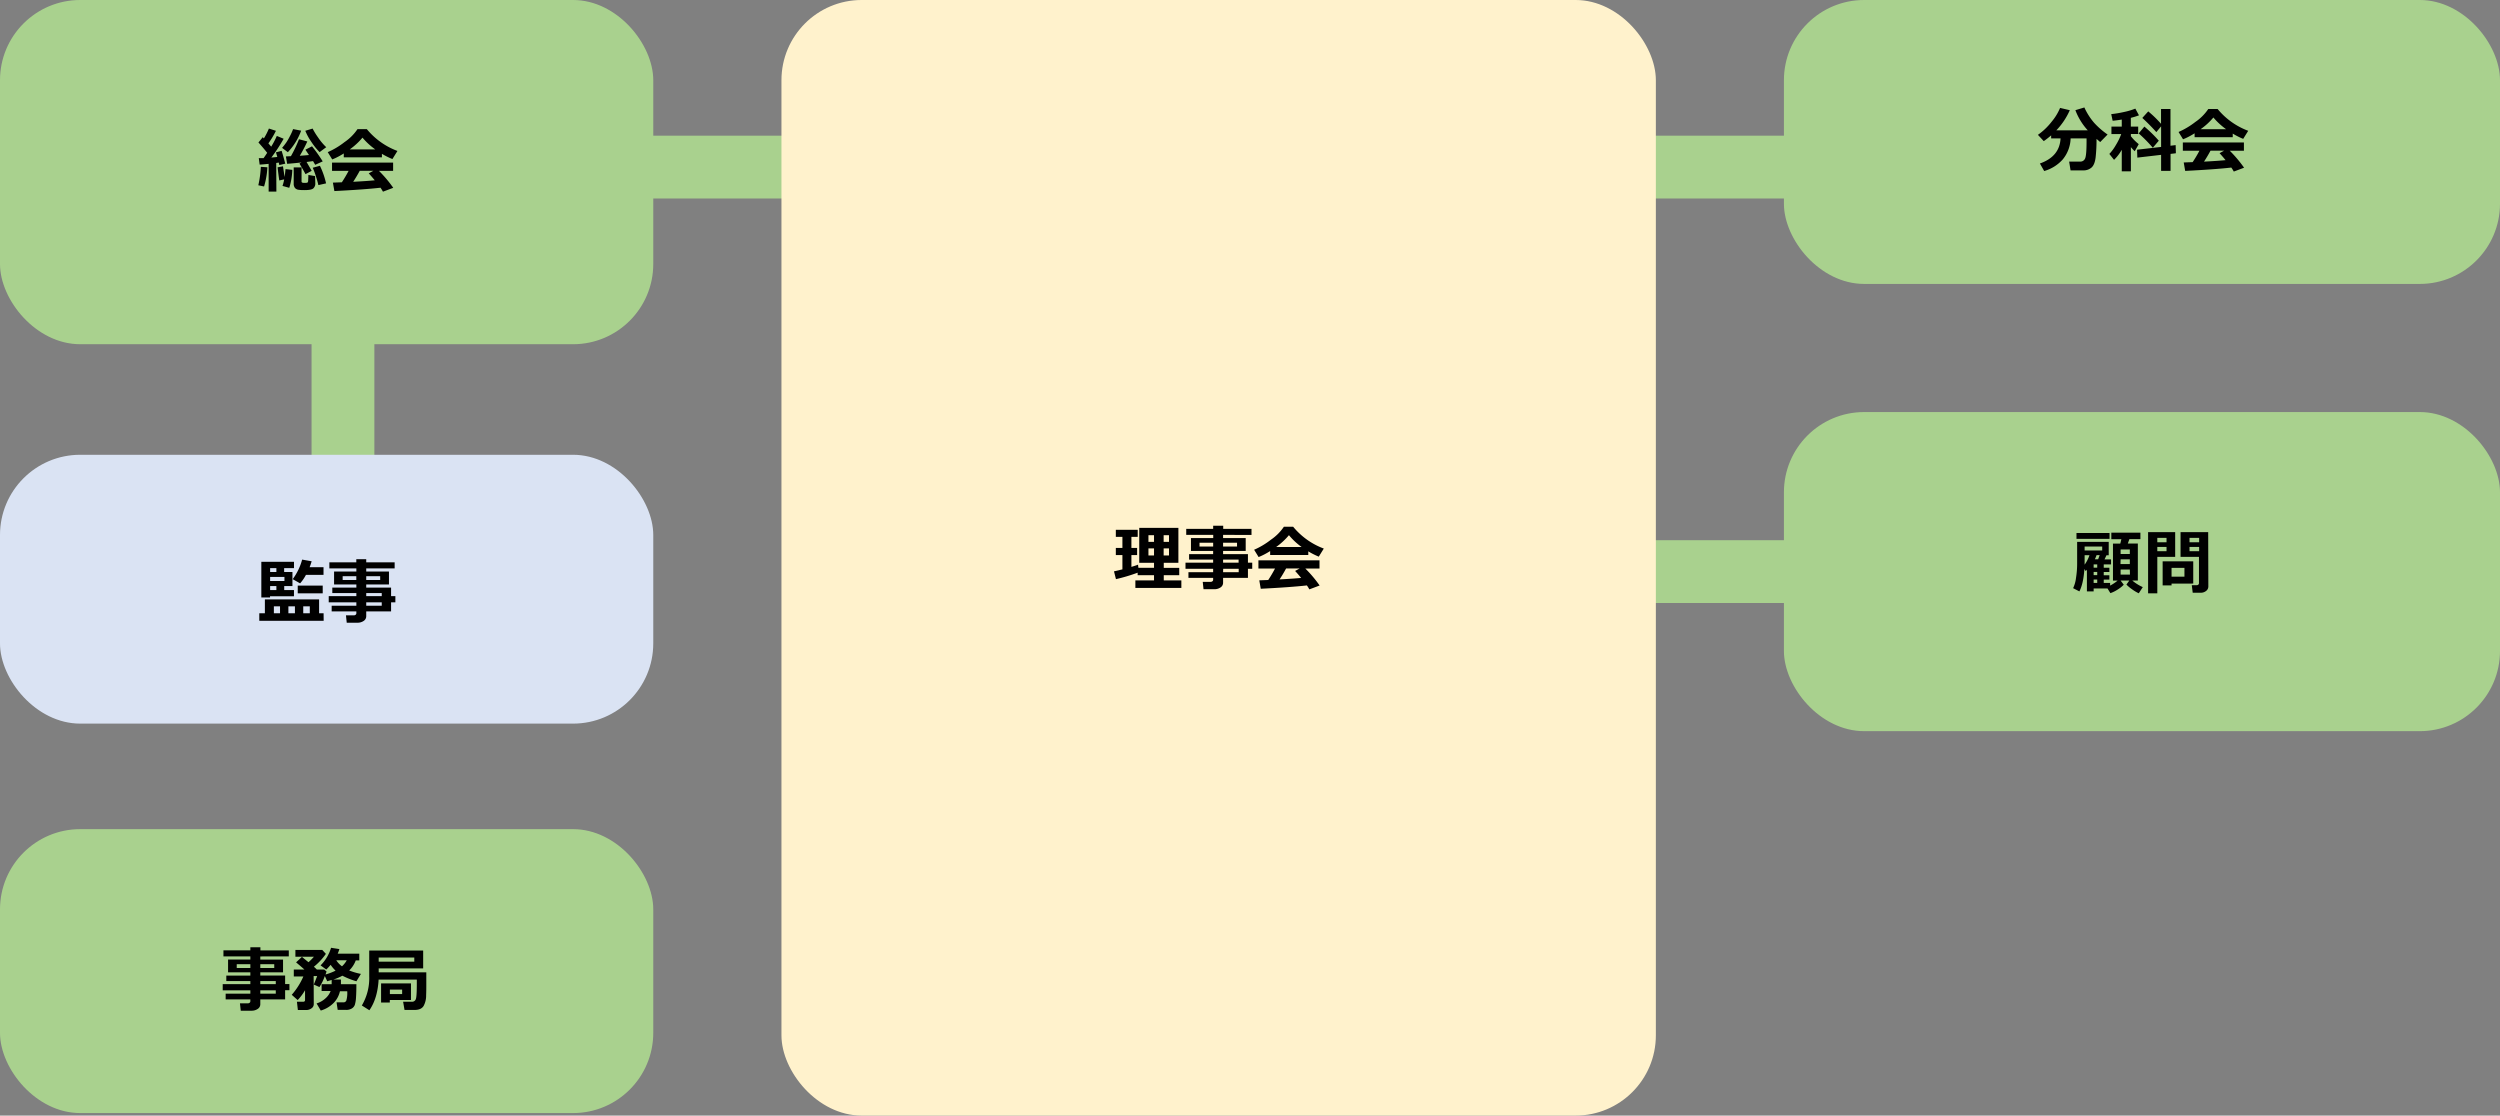
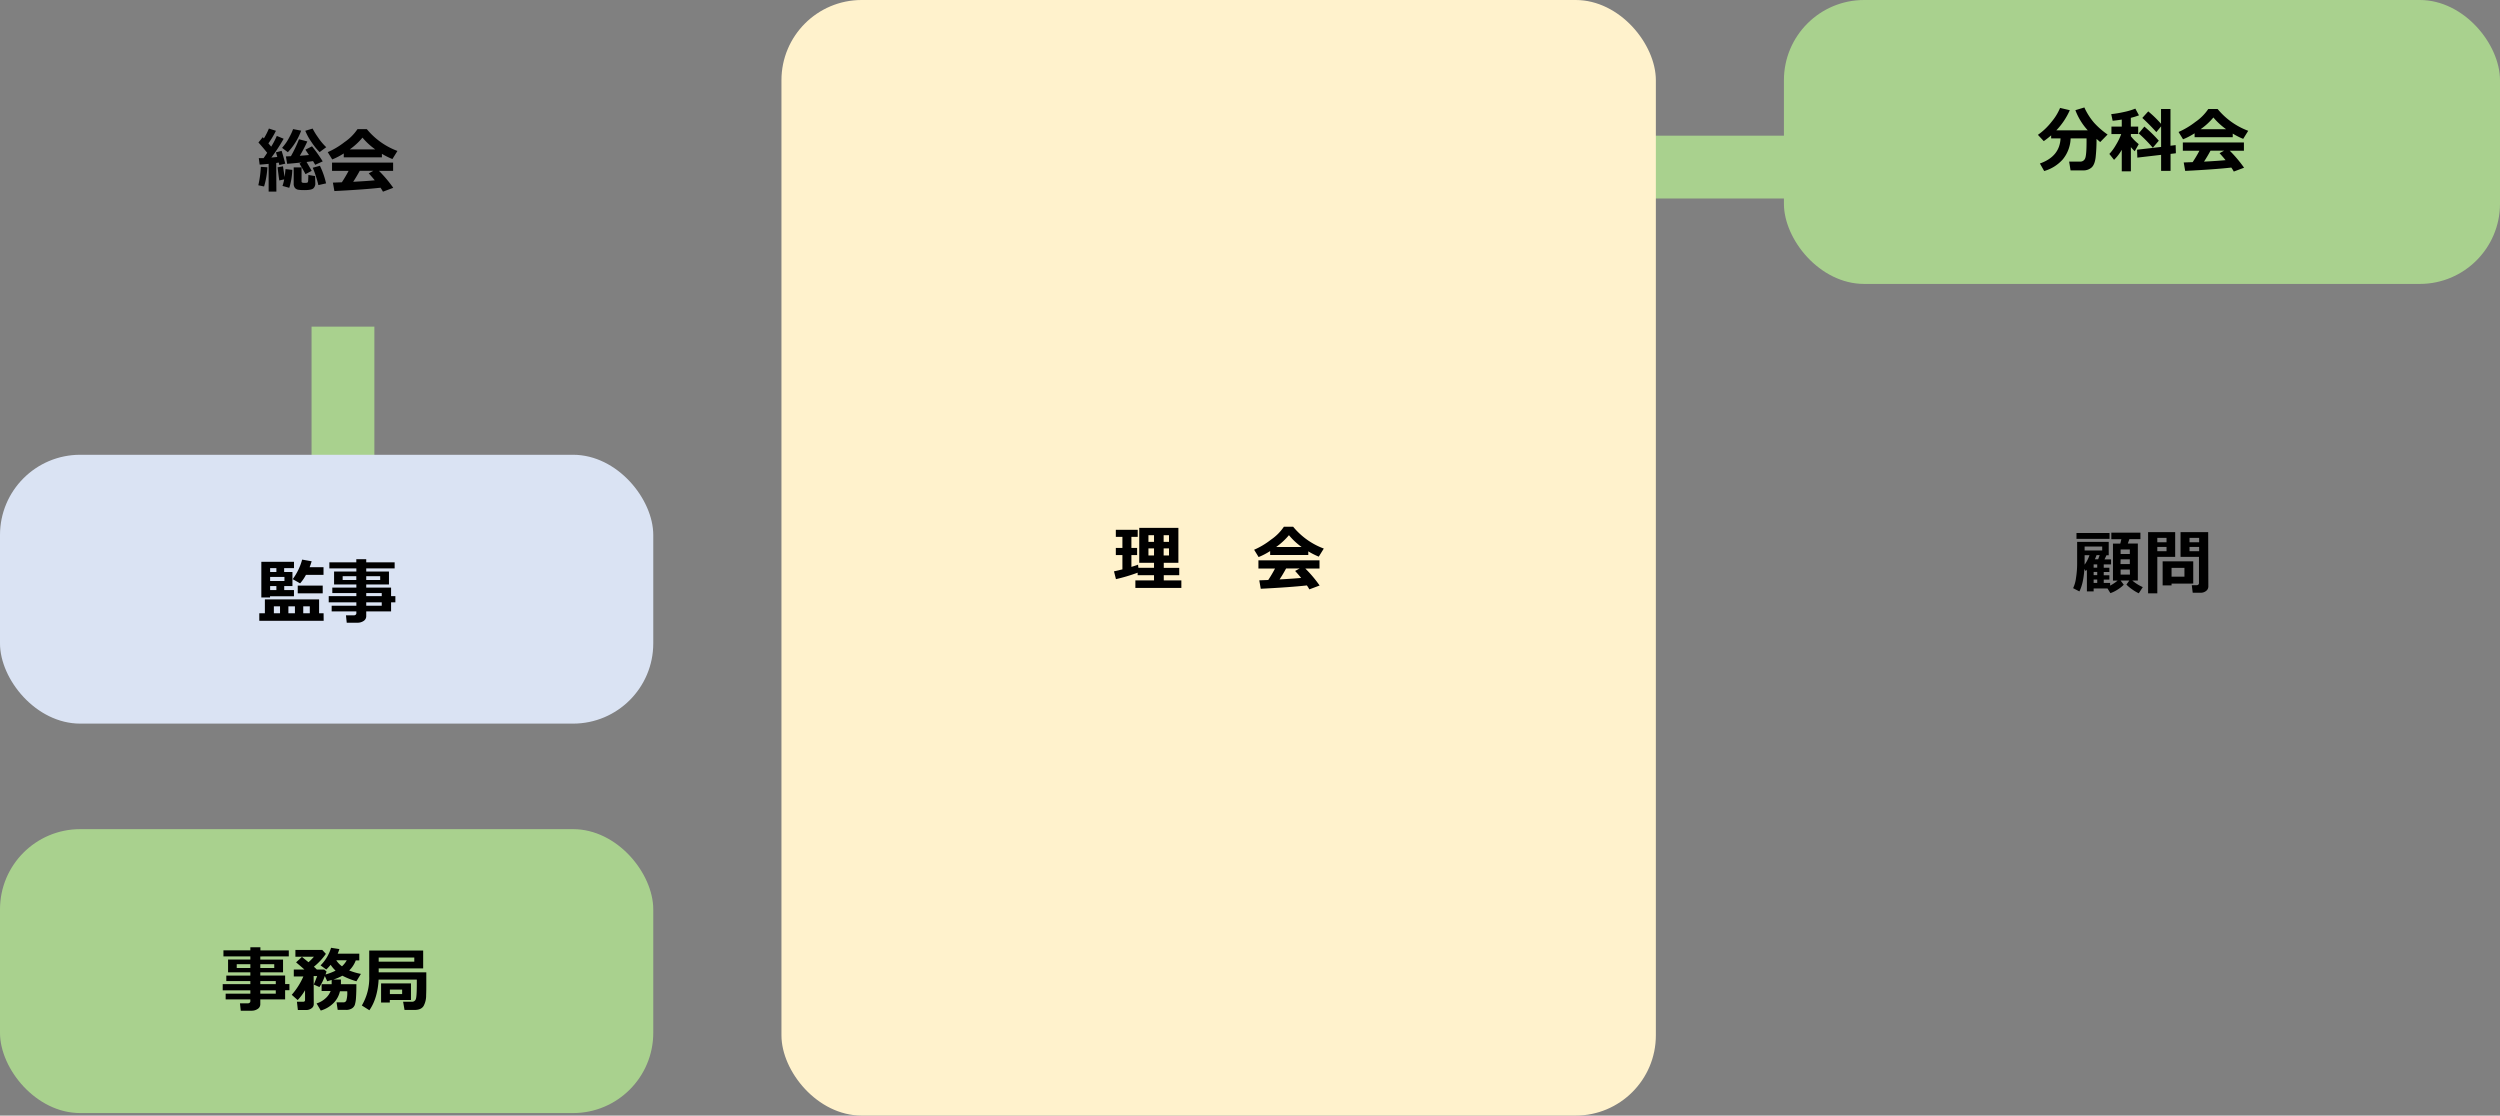
<svg xmlns="http://www.w3.org/2000/svg" viewBox="0 0 995 444">
  <rect x="0" y="0" width="995" height="444" fill="#808080" stroke="none" />
  <defs>
    <style>.cls-1{fill:#a9d18e;}.cls-2{fill:#dae3f3;}.cls-3{fill:#fff2cc;}</style>
  </defs>
  <g id="Layer_2" data-name="Layer 2">
    <g id="本文">
-       <rect class="cls-1" x="215" y="54" width="113" height="25" />
      <rect class="cls-1" x="80" y="174" width="113" height="25" transform="translate(-50 323) rotate(-90)" />
      <rect class="cls-1" x="633" y="54" width="113" height="25" />
-       <rect class="cls-1" x="633" y="215" width="113" height="25" />
      <rect class="cls-2" y="181" width="260" height="107" rx="31.93" />
      <path d="M128.82,247.09H103.2v-3h2.22v-5.52H127v5.52h1.79Zm-15.7-13.84v1.6H117v2.46h-9.53v.48h-3.46V223.6h13v2.51h-3.92v1.55h3.3v5.59ZM110,226.11h-2.49v1.55H110Zm-2.49,3.5v1.63h5.7v-1.63Zm2.49,5.24v-1.6h-2.49v1.6Zm1.45,9.24v-2.77H109v2.77Zm3.33-2.77v2.77h2.6v-2.77Zm9.26-17.93c-.26.87-.53,1.65-.81,2.35h5.53v3.07h-7a16.68,16.68,0,0,1-2.32,3.37l-2.94-1.68a23.2,23.2,0,0,0,3.75-7.78Zm4.4,12.77h-9.94v-3.1h9.94Zm-7.75,7.93h2.61v-2.77h-2.61Z" />
      <path d="M155.65,243.33h-9.89v1.91a2.19,2.19,0,0,1-1,1.87,4.25,4.25,0,0,1-2.53.73H138l-.31-2.94h3.23a1,1,0,0,0,.63-.24.69.69,0,0,0,.28-.54v-.79H132v-2.26h9.83v-1.35h-11v-2.46h11v-1.21h-9.57v-2.18h9.57v-1.26h-8.87v-5.13h8.87v-1.26H131.09v-2.4h10.72v-1.26h3.95v1.26h11.31v2.4H145.76v1.26h9.05v5.13h-9.05v1.26h9.89v3.39h1.71v2.46h-1.71Zm-13.84-14h-5.43v1.51h5.43Zm9.5,1.51v-1.51h-5.55v1.51Zm.62,6.42v-1.21h-6.17v1.21Zm-6.17,3.81h6.17v-1.35h-6.17Z" />
      <rect class="cls-3" x="311.02" width="348.01" height="444" rx="31.93" />
      <path d="M452.78,227.93a69.08,69.08,0,0,1-8.63,2.57l-.78-3.1,3.35-.79v-5.7H444.1v-2.83h2.62v-4.41H444.1v-2.81h8.71v2.81H450.3v4.41h2.27v2.83H450.3v4.71c1.09-.33,2-.62,2.64-.89l.14,1.25h6.22v-2h-5.88V210.09H469V224h-5.82v2h6.16v2.94h-6.16V231h7v3H451.88v-3h7.42v-2.06h-6.52Zm4.3-12.26h2.22V213h-2.22Zm2.22,2.6h-2.22v2.8h2.22Zm3.83-2.6h2.13V213h-2.13Zm2.13,2.6h-2.13v2.8h2.13Z" />
-       <path d="M496.68,230h-9.89v1.91a2.19,2.19,0,0,1-1,1.87,4.25,4.25,0,0,1-2.53.73H479l-.31-2.94h3.23a1,1,0,0,0,.63-.24.69.69,0,0,0,.28-.54V230H473v-2.26h9.83v-1.35h-11v-2.46h11v-1.21h-9.57v-2.18h9.57v-1.26H474v-5.13h8.87v-1.26H472.12v-2.4h10.72v-1.26h4v1.26H498.1v2.4H486.79v1.26h9v5.13h-9v1.26h9.89v3.39h1.71v2.46h-1.71Zm-13.84-14h-5.43v1.51h5.43Zm9.5,1.51V216h-5.55v1.51Zm.62,6.42v-1.21h-6.17v1.21Zm-6.17,3.81H493v-1.35h-6.17Z" />
      <path d="M520.7,220.88H505.52v-1.56a27.58,27.58,0,0,1-4.59,2.39l-1.79-2.91a30.71,30.71,0,0,0,6.69-4,19.07,19.07,0,0,0,5.15-5.15h3.7a28.82,28.82,0,0,0,12.19,8.68l-2,3.22a30.31,30.31,0,0,1-4.17-2.11ZM520.14,233q-6.5.73-18.36,1.33l-.59-3.36,3.57-.13a52.33,52.33,0,0,0,2.69-4.55h-6.6V223h24.31v3.28h-5.64a49.07,49.07,0,0,1,5.69,6.75l-4.09,1.54A13.71,13.71,0,0,0,520.14,233ZM507.9,217.71h10.15A26.77,26.77,0,0,1,513,213,27.12,27.12,0,0,1,507.9,217.71Zm1.37,12.89q5.4-.28,8.59-.59c-.9-1.09-1.69-2-2.4-2.77l1.82-1h-5.41Q510.67,228.49,509.27,230.6Z" />
      <rect class="cls-1" x="710" width="285" height="113" rx="31.93" />
      <rect class="cls-1" y="330" width="260" height="113" rx="31.93" />
      <path d="M824.11,55.08a13.8,13.8,0,0,1-3.17,8.41,15.67,15.67,0,0,1-7.35,4.58l-1.71-3q7.88-2.77,8.22-10h-3.74v-1.2a32.55,32.55,0,0,1-2.94,2.3l-2.33-2.5a25.48,25.48,0,0,0,5.54-5.32,20.83,20.83,0,0,0,3.28-5.4l3.87.91a27.87,27.87,0,0,1-5.35,8h12.49A24.81,24.81,0,0,1,826,43.85l3.58-1.08a25,25,0,0,0,3.86,6.08,31,31,0,0,0,5.38,4.69l-2.94,3-1.46-1.26a64.82,64.82,0,0,1-.35,7.27q-.35,3-1.65,4.14A4.84,4.84,0,0,1,829,67.81h-4.92l-.56-3.5h4.33a2,2,0,0,0,2-1.2q.6-1.2.6-6.85V55.08Z" />
      <path d="M844.46,59.62a17.6,17.6,0,0,1-3.07,4l-1.87-2.35a18.44,18.44,0,0,0,2.57-3.5,24.46,24.46,0,0,0,2.16-4.42h-3.9V50.38h4.11V47.59c-1.49.24-2.7.39-3.63.47l-.56-2.64a43,43,0,0,0,5-.83,26.37,26.37,0,0,0,4.59-1.36l1.45,2.67a27.39,27.39,0,0,1-3.24,1v3.5H851v2.94h-2.91v.88a19,19,0,0,0,3.13,3.15l-1.6,2.82c-.49-.47-1-1-1.53-1.63v9.64h-3.63ZM866,61l-2.12.25V68h-3.76V61.63l-9.46,1.1-.11-3.15,9.57-1.1V50.29l-1.9,2.29a78.76,78.76,0,0,0-5.58-5.64L855,44.33a44.59,44.59,0,0,1,5.09,4.94V43.38h3.76V58l2.06-.25ZM859.2,56l-2.38,2.8a57.77,57.77,0,0,0-5.63-5.71l2.27-2.71A51.67,51.67,0,0,1,859.2,56Z" />
-       <path d="M888.63,54.61H873.45V53.05a28.38,28.38,0,0,1-4.59,2.39l-1.8-2.91a31.4,31.4,0,0,0,6.7-4,19.15,19.15,0,0,0,5.14-5.15h3.71a28.73,28.73,0,0,0,12.18,8.68l-2,3.21a28.5,28.5,0,0,1-4.16-2.1Zm-.57,12.08q-6.48.74-18.36,1.33l-.58-3.36,3.56-.13a51.4,51.4,0,0,0,2.7-4.55h-6.61V56.7h24.31V60h-5.63a49.79,49.79,0,0,1,5.69,6.75l-4.09,1.53A14.07,14.07,0,0,0,888.06,66.69ZM875.83,51.43H886a27.37,27.37,0,0,1-5.07-4.67A26.38,26.38,0,0,1,875.83,51.43Zm1.37,12.9q5.4-.28,8.58-.59c-.89-1.09-1.69-2-2.39-2.78l1.82-1h-5.42Q878.59,62.2,877.2,64.33Z" />
-       <rect class="cls-1" x="710" y="164" width="285" height="127" rx="31.93" />
+       <path d="M888.63,54.61H873.45V53.05a28.38,28.38,0,0,1-4.59,2.39l-1.8-2.91a31.4,31.4,0,0,0,6.7-4,19.15,19.15,0,0,0,5.14-5.15h3.71a28.73,28.73,0,0,0,12.18,8.68l-2,3.21a28.5,28.5,0,0,1-4.16-2.1Zm-.57,12.08q-6.48.74-18.36,1.33l-.58-3.36,3.56-.13a51.4,51.4,0,0,0,2.7-4.55h-6.61V56.7h24.31V60h-5.63a49.79,49.79,0,0,1,5.69,6.75l-4.09,1.53A14.07,14.07,0,0,0,888.06,66.69M875.83,51.43H886a27.37,27.37,0,0,1-5.07-4.67A26.38,26.38,0,0,1,875.83,51.43Zm1.37,12.9q5.4-.28,8.58-.59c-.89-1.09-1.69-2-2.39-2.78l1.82-1h-5.42Q878.59,62.2,877.2,64.33Z" />
      <path d="M838.78,234.2h-5.51v1.18h-2.68v-8.62l-.48.52-.52-.81c-.27,3.93-.94,6.9-2,8.91l-2.49-1.29a12.85,12.85,0,0,0,1.14-4,35.62,35.62,0,0,0,.46-5.76v-8.68h12.57V221h-.9c-.17.38-.42.92-.77,1.63h2.6v2h-2.91v1.32h2.24v1.71h-2.24v1.29h2.24v1.73h-2.24V232h2.54v1.07a16.69,16.69,0,0,0,3-2h-1.87V216.36h2.91c.13-.46.27-1.05.44-1.77h-4V212h11.57v2.57H847.5l-.64,1.77h4v14.72h-2.2a17.17,17.17,0,0,0,4.17,2.61l-1.6,2.46a15.81,15.81,0,0,1-2.63-1.56,15.16,15.16,0,0,1-2.29-1.91l1.16-1.6H844l1.26,1.66a12.88,12.88,0,0,1-2.55,2,13.13,13.13,0,0,1-2.77,1.35Zm.82-19.72H826.44v-2.35H839.6Zm-8,6.5h-1.92v2.83c0,.23,0,.54,0,.93A14,14,0,0,0,831.6,221Zm-1.92-1.9h7v-1.55h-7Zm3.59,5.54v1.32h1.43v-1.32Zm0,3v1.29h1.43v-1.29Zm0,4.39h1.43v-1.37h-1.43Zm2.4-11.06h-1.24a11.94,11.94,0,0,1-.68,1.63h1.31Zm12-.45v-1.82H844v1.82Zm-3.72,4h3.72v-1.88H844Zm3.72,2.18H844v2h3.72Z" />
      <path d="M865.72,221.62h-7.11v14.53h-3.67V211.79h10.78Zm-3.44-5.8v-1.76h-3.67v1.76Zm0,3.56v-1.71h-3.67v1.71Zm2,12.88V233h-3.55v-9.59h12.18v8.85Zm0-2.76h5.13V226h-5.13Zm14.64,3.91a2.21,2.21,0,0,1-.89,1.78,3.35,3.35,0,0,1-2.16.72H872.7l-.37-3h2a.88.88,0,0,0,.59-.22.71.71,0,0,0,.27-.56V221.62h-7.33v-9.83h11Zm-7.49-17.59h3.83v-1.76h-3.83Zm3.83,1.85h-3.83v1.71h3.83Z" />
-       <rect class="cls-1" width="260" height="137" rx="31.93" />
      <path d="M106.42,66.58a31.76,31.76,0,0,1-1.32,7.64l-2.29-.48a41.56,41.56,0,0,0,1-7.34ZM110,76.26h-3.08V65.21c-1.6.17-2.79.27-3.58.3L103,62.93c.64,0,1.28,0,1.91,0,.38-.53.85-1.23,1.43-2.11-.91-1.16-2.07-2.54-3.48-4.11l1.71-2.11.45.49a26.59,26.59,0,0,0,2-3.93l2.8.9a34.09,34.09,0,0,1-3,5l1.12,1.31a31.68,31.68,0,0,0,2.23-4.27l2.72,1.12A65.36,65.36,0,0,1,108,62.7l2.37-.22c-.25-.9-.43-1.52-.55-1.85l2.27-.59c.38,1.2.87,2.9,1.45,5.1l-2.38.56c0-.16-.09-.5-.22-1l-1,.16Zm6.33-8.66a26.42,26.42,0,0,1-1.2,7.15L112.43,74a15.91,15.91,0,0,0,.67-2.61l-1.95.43c-.21-1.44-.44-3.18-.67-5.23l2.16-.4c0,.12.22,1.53.63,4.24.12-.8.25-1.84.36-3.12ZM119.86,52a24.54,24.54,0,0,1-5.3,8.58l-2.29-1.73A24.22,24.22,0,0,0,114,56.62a27.53,27.53,0,0,0,1.5-2.64,20.69,20.69,0,0,0,1.15-2.6Zm4.19,16-2.46,1.31q-.74-1.43-2.4-4.22l.82-.43q-3.11.34-5.73.54l-.49-2.94,2-.1A53.31,53.31,0,0,0,119,55.42l3.32.88a60.53,60.53,0,0,1-3,5.7c1.54-.11,2.76-.21,3.65-.3l-1.42-2.12,2.63-1.35a60.68,60.68,0,0,1,4.26,6l-3,1.36c-.28-.51-.56-1-.85-1.47l-2.57.35C122.48,65.29,123.2,66.47,124.05,68Zm1.44,5a2.57,2.57,0,0,1-.75,1.94c-.49.48-1.67.72-3.53.72-.74,0-1.47,0-2.2-.11a2.29,2.29,0,0,1-1.61-.74,2.75,2.75,0,0,1-.51-1.78V66.63l3.13,0v5.51a.54.54,0,0,0,.21.51,2.46,2.46,0,0,0,1,.13,4.67,4.67,0,0,0,1-.06.86.86,0,0,0,.26-.18,1.82,1.82,0,0,0,.17-.83c0-.49.07-1.18.07-2.08l2.67.45Zm4.39-14.45-2.68,2a25,25,0,0,1-3.22-4,21.53,21.53,0,0,1-2.47-4.5l2.91-.88a27.43,27.43,0,0,0,2.15,3.5A23,23,0,0,0,129.88,58.62Zm-.09,14.43-3.07.69q-.25-1.17-1-3.54a32.74,32.74,0,0,0-1.25-3.37l2.86-.78A32,32,0,0,1,129.79,73.05Z" />
      <path d="M152,62.63H136.82V61.07a28,28,0,0,1-4.59,2.39l-1.79-2.91a30.71,30.71,0,0,0,6.69-4,19.07,19.07,0,0,0,5.15-5.15H146a28.73,28.73,0,0,0,12.18,8.68l-2,3.22A29.22,29.22,0,0,1,152,61.22Zm-.56,12.08q-6.49.74-18.36,1.33l-.59-3.36,3.57-.13A52.33,52.33,0,0,0,138.75,68h-6.6V64.72h24.31V68h-5.64a49.07,49.07,0,0,1,5.69,6.75l-4.09,1.54A15.29,15.29,0,0,0,151.44,74.71ZM139.2,59.46h10.15a27.17,27.17,0,0,1-5.08-4.68A26.72,26.72,0,0,1,139.2,59.46Zm1.37,12.89q5.4-.28,8.58-.59c-.89-1.09-1.69-2-2.39-2.77l1.82-1h-5.41C142.36,69.49,141.5,70.94,140.57,72.35Z" />
      <path d="M113.48,397.75H103.6v1.91a2.2,2.2,0,0,1-1,1.87,4.23,4.23,0,0,1-2.53.73H95.82l-.32-2.94h3.23a1,1,0,0,0,.63-.24.69.69,0,0,0,.28-.54v-.79H89.81v-2.26h9.83v-1.35h-11v-2.46h11v-1.21H90.07v-2.18h9.57V387H90.77V381.9h8.87v-1.26H88.93v-2.4H99.64V377h4v1.26h11.3v2.4H103.6v1.26h9.05V387H103.6v1.26h9.88v3.39h1.71v2.46h-1.71Zm-13.84-14H94.22v1.51h5.42Zm9.51,1.51v-1.51H103.6v1.51Zm.61,6.42v-1.21H103.6v1.21Zm-6.16,3.81h6.16v-1.35H103.6Z" />
      <path d="M124.88,399.69a2,2,0,0,1-.9,1.62,3.55,3.55,0,0,1-2.19.68h-3.24l-.37-3.29h2.46c.51,0,.77-.24.77-.72v-3.87a20.73,20.73,0,0,1-2.94,3.92l-2.36-2.1a27.68,27.68,0,0,0,4.63-7.3h-3.81v-2.75h4.23c-.75-.68-1.86-1.64-3.32-2.86l2.33-2.19s.88.73,2.61,2.14a23.88,23.88,0,0,0,2.16-2.19h-7.37v-2.71h10.69l1.44,1.56a24.3,24.3,0,0,1-4.78,5.13,13.81,13.81,0,0,1,1.19,1.12h2.94l.92.78c-.09.3-.23.7-.41,1.19a23.2,23.2,0,0,0,4-1.53A13,13,0,0,1,131.6,384c-.56.67-1.14,1.29-1.74,1.88l-2.27-1.66a16.61,16.61,0,0,0,4.17-7l3.31.51a13.14,13.14,0,0,1-.67,1.84H143v2.67h-1.41a10.54,10.54,0,0,1-2.61,4,24.35,24.35,0,0,0,4.66,1.37l-1.79,2.94a31.24,31.24,0,0,1-5.58-2.22,19.14,19.14,0,0,1-3.58,1.52h3c0,.82,0,1.45,0,1.87h6.15c0,2.11-.05,3.83-.14,5.17a12.69,12.69,0,0,1-.47,3,2.77,2.77,0,0,1-1.22,1.49,4.34,4.34,0,0,1-2.31.56H134.4l-.45-3h2.75a1.2,1.2,0,0,0,1.14-.72,11.07,11.07,0,0,0,.36-3.7h-2.9a9.65,9.65,0,0,1-2.54,4.68,11.83,11.83,0,0,1-5.09,3L126,399.37a9.44,9.44,0,0,0,3.59-2.07,7.25,7.25,0,0,0,2-2.88H128V391.7h4q0-.57,0-1.68c-.58.18-1.17.34-1.77.51l-.95-2.07a21,21,0,0,1-2.14,4.39l-2.25-1c.34-.81.79-1.93,1.34-3.38h-1.4Zm11.23-15.1a9.24,9.24,0,0,0,1.9-2.4h-4.17A8.72,8.72,0,0,0,136.11,384.59Z" />
      <path d="M169.67,387v5.29c0,.82,0,2.1-.07,3.85a8.66,8.66,0,0,1-1,4.22c-.64,1.06-1.85,1.6-3.62,1.6H161l-.56-3.26h3.45a1.57,1.57,0,0,0,1.59-1c.28-.66.41-2.71.41-6.16,0-.53,0-1.08,0-1.67h-15.2q-.42,7.54-3.68,12.21l-3-1.9a21.27,21.27,0,0,0,2.94-11.56V378.32h21.47v7.11H150.72V387Zm-18.95-4.25h14.17v-1.66H150.72ZM163.57,398h-8.43v1h-3.47V391.4h11.9Zm-3.52-2.35v-1.79h-4.88v1.79Z" />
    </g>
  </g>
</svg>